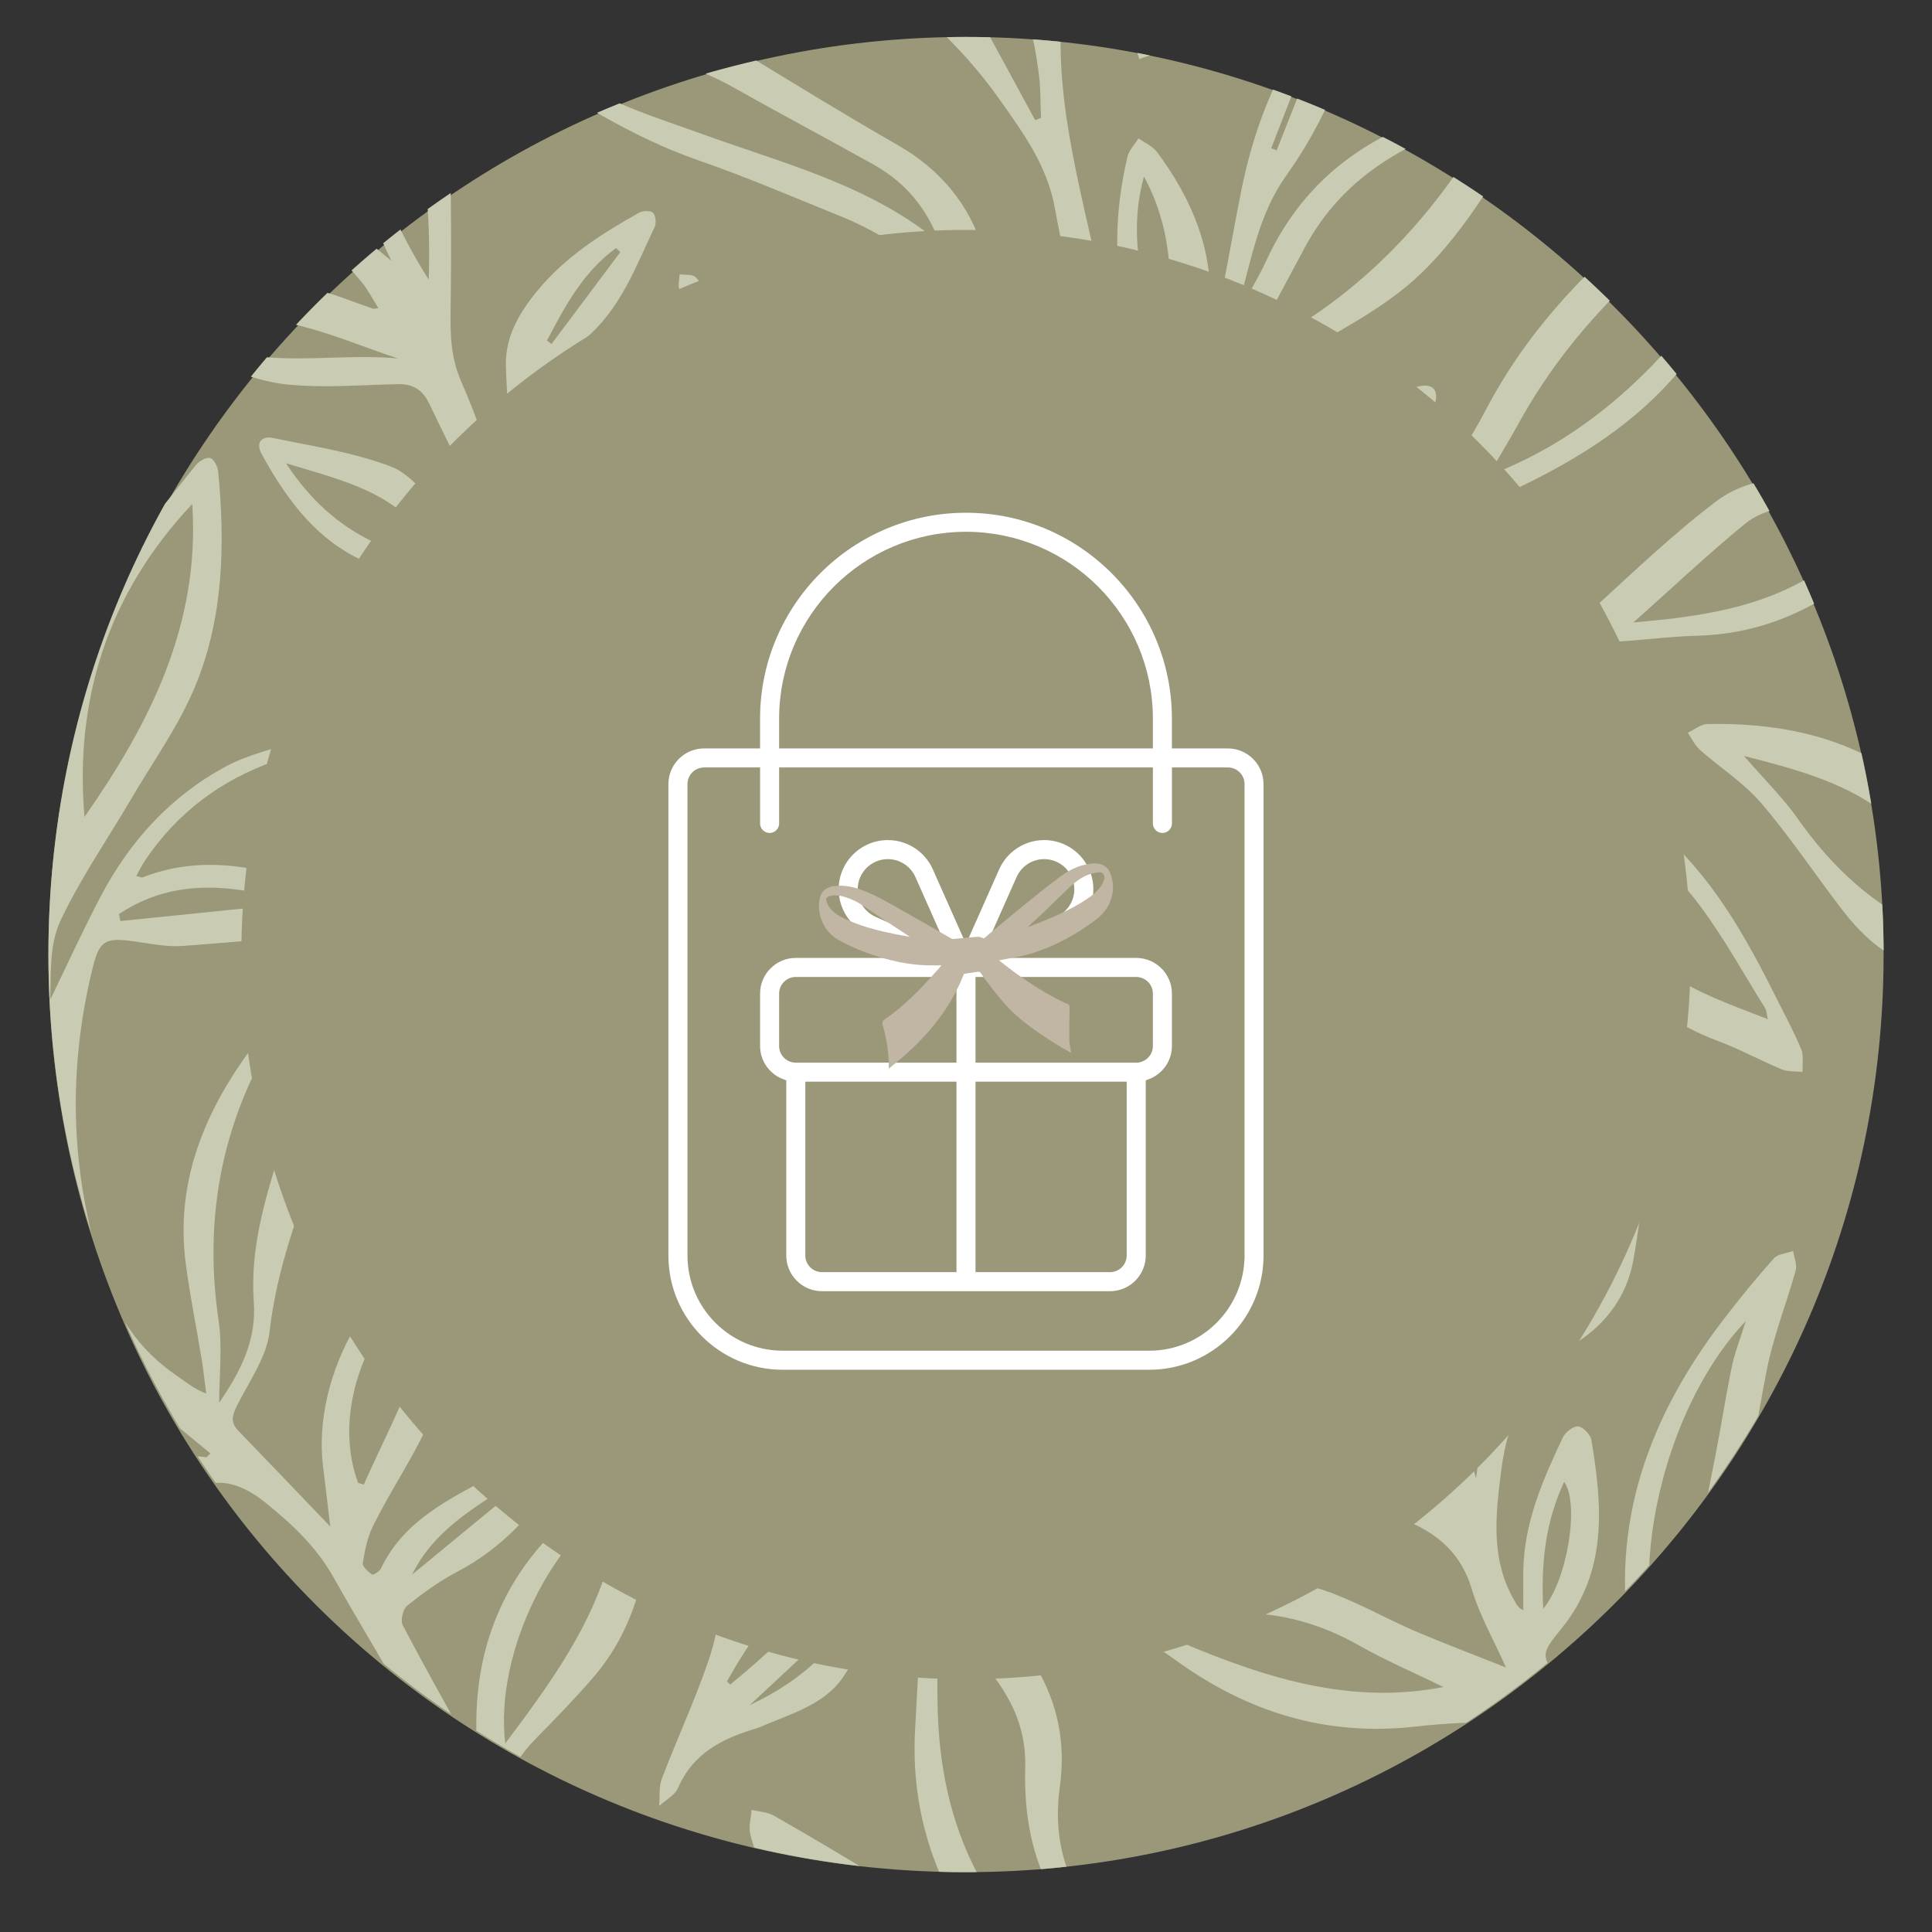
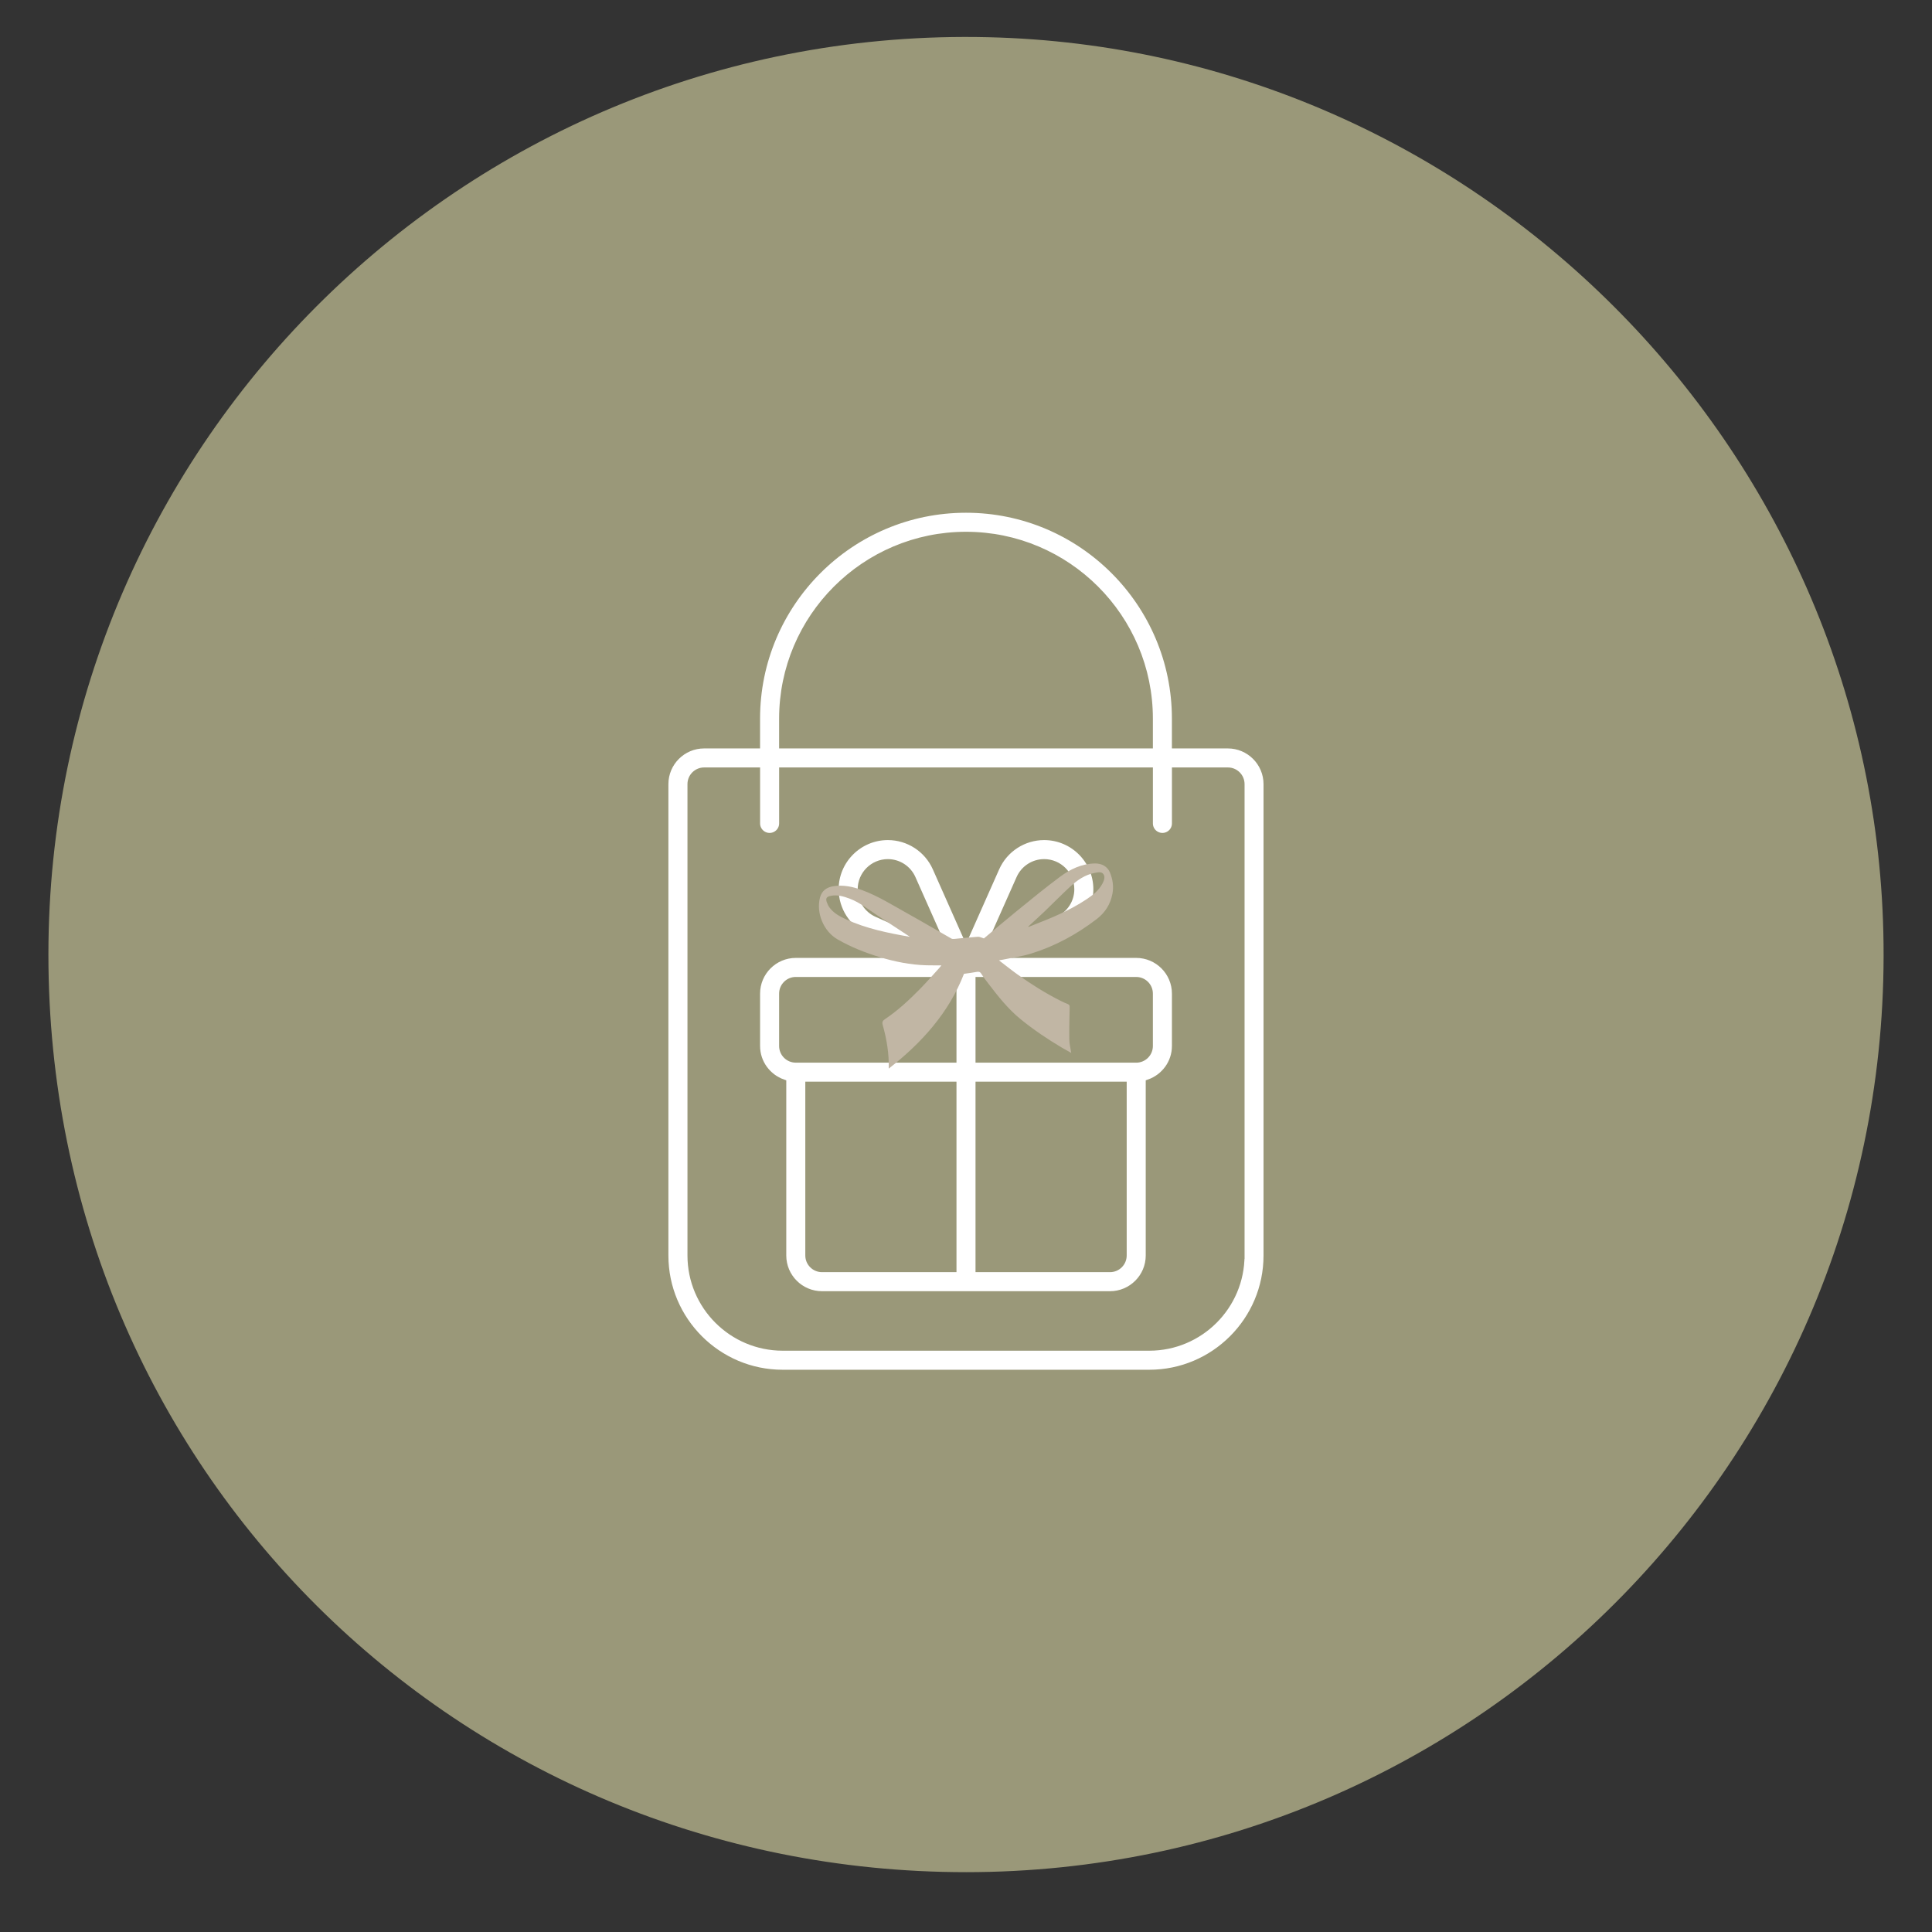
<svg xmlns="http://www.w3.org/2000/svg" id="Layer_1" data-name="Layer 1" viewBox="0 0 1080 1080">
  <rect x="0" y="0" width="1080" height="1080" fill="#333333" stroke="none" />
  <defs>
    <style>      .cls-1 {        fill: #c9cbb3;      }      .cls-2 {        fill: #9a9879;      }      .cls-3 {        fill: #c1b6a4;      }      .cls-4 {        fill: none;      }      .cls-5 {        clip-path: url(#clippath-1);      }      .cls-6 {        fill: #fff;        stroke: #9a9879;        stroke-miterlimit: 10;        stroke-width: 4px;      }      .cls-7 {        clip-path: url(#clippath);      }    </style>
    <clipPath id="clippath">
-       <path class="cls-4" d="M27.06,533.6c0,287.4,236.35,519.59,525.29,512.81,272.11-6.39,494.03-228.3,500.46-500.4,6.82-288.96-225.38-525.35-512.8-525.35S27.06,250.32,27.06,533.6" />
-     </clipPath>
+       </clipPath>
    <clipPath id="clippath-1">
      <path class="cls-4" d="M1127.06,537.12c0,287.4,236.35,519.59,525.29,512.81,272.11-6.39,494.03-228.3,500.46-500.4,6.82-288.96-225.38-525.35-512.8-525.35s-512.94,229.66-512.94,512.94" />
    </clipPath>
  </defs>
  <g>
    <g>
      <path class="cls-2" d="M540,1046.55c287.42,0,519.62-236.39,512.8-525.35-6.42-272.1-228.35-494.01-500.46-500.4C263.4,14.02,27.06,246.21,27.06,533.61s229.65,512.94,512.94,512.94" />
      <g class="cls-7">
        <path class="cls-1" d="M734.52,31.4c-1.15-.38-2.3-.75-3.44-1.13-6.83,17.53-13.65,35.06-20.48,52.6l3.06,1.17c6.95-17.55,13.9-35.1,20.85-52.64M546.05,382.62c-.83.25-1.66.5-2.49.75-1.26,19.23,6.09,40.97,17.78,52.33-5.14-17.83-10.22-35.46-15.29-53.08M419.16,953.12c29.83-13.71,52.34-35.93,57.54-54.03-8.09,7.66-17.61,16.74-27.2,25.74-9.53,8.96-19.14,17.85-30.34,28.28M829.79,352.73c-22.75,5.86-56.61,31.16-62.4,45.92,21.01-7.24,42.47-22.88,62.4-45.92M768.44,498.81c-27.48-9.51-55.36-8.25-83.35-4.27,27.13,15.32,55.29,8.74,83.35,4.27M420.02,486.67c8.2,13.76,55.89,40.72,72.52,41.7-16.92-26.06-43.05-35.68-72.52-41.7M366.34,751.54c1.08,12.48,21.39,56,35.23,75.49,3.67-32.7-9.77-64.84-35.23-75.49M494.4,818.34c12.54,6.37,83.93-1.88,101.04-11.69-24.39-7.86-87.86-.52-101.04,11.69M639.48,98.73c-9.81,35.21.41,68.07,11.96,100.78,4.32-34.57,5.55-68.77-11.96-100.78M678.25,432.87c13.06-31.24,37.75-56.94,42.65-92.17-27.5,24.17-51.36,50.12-42.65,92.17M681.41,320.34c.62.79,1.23,1.57,1.85,2.36,16.54-13.08,34.54-24.73,49.26-39.62,17.95-18.17,31.89-40.27,53.32-55.17.3-.21.13-1.09.21-2.09-46.83,18.64-74.61,57.83-104.64,94.53M277.68,502.08c29.67,47.01,50.3,99.37,86.98,141.75-3.56-12.77-9.16-24.9-11.47-37.64-4.37-24.15-14.12-45.77-27.03-66.16-11.49-18.16-26.47-32.36-48.48-37.95M470.51,733.75c2.79-17.95-5.59-32.34-14.4-46.11-9.4-14.72-14.36-30.31-13.5-47.6,1.6-31.81-17.35-55.2-32.27-82.61,0,14.77-.61,27.19.11,39.55,3.06,52.96,37.7,92.17,60.06,136.77M736.58,557.63c-15.2-7.39-44.05-6.89-60.61,3.13-29.48,17.83-58.14,37.05-87.1,55.75-.58.38-.66,1.52-1.34,3.2,15.08.25,28.52-2.76,41.71-8.49,16.23-7.06,32.59-14.07,49.42-19.44,21.98-7.02,40.86-18.46,57.93-34.15M735.09,723.15c.25-1.52.49-3.05.74-4.57-37.42-26.34-79.58-28.88-122.8-20.08-31.07,6.33-58.8,20.39-80.77,48.18,28.77-8.96,54.7-17.21,80.75-25.04,9.41-2.83,19.19-6.85,28.67-6.55,22.19.72,44.3,3.76,66.45,5.8,8.98.83,17.96,1.52,26.95,2.26M493.96,433.6c-8.28-46.09-37.69-90.69-82.49-127.83-11.56-9.58-22.94-19.8-38.62-24,6.86,16.1,13.05,32.69,23.9,45.26,31.4,36.39,64.67,71.16,97.22,106.57M579.7,304.52c-20.14-18.15-41.1-37.42-62.56-56.12-6.11-5.33-13.37-9.63-20.66-13.28-25.58-12.8-51.39-25.14-77.15-37.58-2.76-1.34-5.77-2.16-9.44-3.49.22,2.43.05,3.48.43,4.27.98,2.07,2.01,4.17,3.35,6.01,27.37,37.67,62.34,65.81,106.06,82.05,19.96,7.41,40.81,12.43,59.96,18.14M833.58,65.64c-.44-.1-1.13-.51-1.66-.35-42.77,12.14-80.22,31.79-102.39,72.84-10.96,20.29-21.73,40.67-31.7,59.33,58.77-28.3,103.04-73.99,135.75-131.82M523.72,131.67c-8.17-19.01-20.16-31.14-35.68-39.83-25.55-14.31-51.45-27.98-76.94-42.39-28.08-15.89-58.05-22.7-90.14-20.24-5.56.43-11.06,1.5-16.59,2.28,2.75,4.4,5.64,6.43,8.57,8.43,25.11,17.12,53.91,25.74,82.08,35.89,42.03,15.13,85.75,26.48,122.45,53.78.95.71,2.36.82,6.26,2.08M811.24,449.71c.64.89.9,1.62,1.41,1.9,39.98,21.75,73.62,51.82,106.85,82.29,19.49,17.88,43.47,26.01,68.73,35.81-.78-3.27-.77-4.97-1.54-6.18-11.84-18.95-22.66-38.66-35.91-56.56-34.56-46.68-81.25-65.92-139.54-57.26M598.96-26.73c-14.3,55.83-.51,109.65,11.66,163.59,7.47,33.1,15.19,66.15,22.01,99.38,2.15,10.49,1.73,21.52,2.48,32.36,5.59-11.11,11.56-22.33,7.92-36.12-4.55-17.2-8.91-34.44-13.09-51.73-7.48-31.02-7.05-62.1.3-93.05.89-3.75,4.05-6.94,6.16-10.4,3.52,2.54,7.97,4.4,10.44,7.73,19.33,26.11,31.6,54.7,29.45,88.06-.08,1.29.25,2.61.46,3.9.04.26.41.47,1.65,1.78,1.82-6.1,3.9-11.48,5.01-17.05,3.73-18.74,6.88-37.6,10.7-56.32,7.56-37,21.54-71.19,45.22-101,1.02-1.28,1.96-2.99,3.33-3.59,3.62-1.59,7.79-4.18,11.06-3.43,1.98.45,4.4,6.76,3.72,9.79-3.28,14.72-5.95,29.92-11.87,43.65-7.12,16.51-16.02,32.63-26.49,47.24-15.36,21.44-19.32,46.29-26.22,70.38.75.37,1.51.74,2.26,1.11,4.25-7.88,8.94-15.56,12.67-23.68,24.58-53.6,69.63-78.59,124.72-89.64,6.45-1.29,12.98-2.49,19.54-2.96,7.38-.52,10.23,3.69,6.37,9.73-19.83,31.03-37.07,63.92-64.07,89.88-21.7,20.87-48.92,33.21-74.04,48.88-17.81,11.12-34.92,23.59-51.11,36.97-6.12,5.05-9.55,13.99-12.83,21.74-10.65,25.15-21.22,50.41-21.45,78.45-.01,2.55.4,5.12.87,10.65,5.36-6.51,9.3-11.04,12.96-15.77,18.13-23.45,36.19-46.95,54.27-70.44,16.92-22,40.66-32.85,66.3-40.56,7.89-2.37,15.75-4.94,23.76-6.81,7.9-1.84,11.34,2.17,9.02,9.9-.47,1.57-1,3.23-1.93,4.54-24.93,35.21-48,72.36-87.38,93.86-21.07,11.51-42.91,21.67-64.73,31.76-11.53,5.33-18.4,13.07-22.7,25.34-6.52,18.59-16.2,36.07-23.12,54.55-4.44,11.84-8.06,24.5-8.97,37.02-1.47,20.3-.39,40.79-.39,61.19.89.34,1.78.67,2.66,1,2.03-2.61,3.99-5.26,6.08-7.82,13.93-17.07,28.47-33.68,41.54-51.37,5.25-7.11,8.13-16.34,10.58-25.04,2.5-8.82,3.24-18.14,4.59-27.27,3.95-26.66,15.5-49.62,34.56-68.49,12.85-12.73,26.47-24.71,40.03-36.7,2.63-2.33,6.63-3.15,9.99-4.66,1.46,3.77,4.49,7.72,4.12,11.31-2.86,27.48-8.62,53.52-29.25,74.63-15.51,15.87-28.62,34.09-42.81,51.26.94.97,1.88,1.94,2.82,2.91,4.81-3.85,9.51-7.85,14.47-11.51,12.93-9.56,26.42-18.41,38.82-28.59,9.81-8.05,18.9-17.15,27.31-26.66,22.46-25.41,50.56-40.74,83.27-48.06,3.36-.75,9.84.06,10.41,1.7,1.19,3.39.62,8.68-1.41,11.72-18.22,27.39-40.19,50.33-75.19,54.01-27.46,2.89-45.66,21.48-68.95,36.8,22.67-2.91,42.42-6.74,62.31-7.7,31.23-1.52,62.6-2.28,93.83-1.11,24.11.91,44.55,12.86,62.92,28.28,30.83,25.9,49.92,60.03,67.5,95.26,4.71,9.43,9.79,18.73,13.8,28.45,1.54,3.72.58,8.47.76,12.74-3.92-.44-8.19-.04-11.69-1.49-11.86-4.92-23.18-11.17-35.18-15.65-23.64-8.84-43.6-23.03-61.56-40.31-19.7-18.97-38.37-39.1-59.04-56.94-15.37-13.27-32.51-24.91-50.23-34.82-8.55-4.77-20.52-6.24-30.48-5.11-33.45,3.78-65.22,13.28-92.42,34.4-1.55,1.21-3.05,2.5-4.47,3.86-.39.38-.38,1.17-.98,3.28,4.63-.73,8.65-1.39,12.68-1.98,36.33-5.42,72.35-4.65,107.44,7.17,5.86,1.97,10.49,7.62,15.69,11.58-5.41,2.94-10.5,7.25-16.28,8.55-16.97,3.81-34.1,7.3-51.36,9.25-16.03,1.8-31.43-2.29-45.64-10.23-2.29-1.28-4.75-2.3-7.19-3.28-25.42-10.19-29.6-8.9-46.6,12.3-8.65,10.79-17.08,22.01-27.21,31.29-16.69,15.27-20.6,35.96-26.08,57.13,3.03-2.1,6.05-4.22,9.09-6.31,21.7-14.9,42.59-31.19,65.3-44.35,30.73-17.82,64.08-14.8,97.13-6.51,2.68.67,5.85,3.49,6.68,6.01.53,1.63-2.42,4.9-4.42,6.79-7.86,7.45-16.07,14.52-23.95,21.95-15.02,14.15-33.37,22.18-52.54,28.61-10.93,3.67-22.22,6.32-33.04,10.26-19.83,7.22-40.38,5.62-60.71,5.28-10.96-.19-16.64,3.91-20.97,13.71-10.39,23.49-21.9,46.49-32.77,69.77-2.87,6.14-5.07,12.6-6.55,16.32,14.9-10.42,30.12-23.84,47.63-32.76,38.93-19.83,80.03-18.59,121.45-7.56,21.98,5.85,42.31,14.7,59.64,29.61,2.76,2.38,6.38,6.32,6,9.07-.35,2.66-4.97,5.61-8.31,6.88-22.77,8.65-46.71,8.78-69.04,1.55-30.7-9.92-58.85-5.36-87.52,6.02-20.48,8.13-41.61,14.64-62.22,22.45-17.12,6.49-30.51,17.53-39.28,35.5,2.71.17,4.3.7,5.58.27,42.41-14.07,84.07-5.88,125.59,4.4,2.66.66,4.67,3.88,6.99,5.9-2.1,2.23-3.78,5.51-6.36,6.52-14.11,5.52-28.3,10.93-42.74,15.51-17.29,5.49-34.59,1.16-51.87-1.23-12.67-1.75-25.48-3.49-38.21-3.42-4.82.03-11.32,3.96-14.14,8.1-19.81,29.12-38.89,58.74-58.14,88.25-3.18,4.89-6,10.02-8.99,15.06.62.6,1.24,1.21,1.86,1.8,4.47-3.79,9.01-7.48,13.39-11.37,20.89-18.62,41.72-37.31,62.6-55.95,1.22-1.1,2.47-2.5,3.94-2.92,3.88-1.09,7.88-1.71,11.83-2.52.51,3.95,2.71,8.71,1.26,11.71-9.32,19.17-17.98,38.94-29.74,56.58-10.8,16.2-30.49,21.08-47.63,28.62-.6.26-1.26.4-1.89.59-18.49,5.58-34.68,13.85-42.96,33.08-1.76,4.09-6.93,6.72-10.53,10.02.43-5.07-.27-10.57,1.47-15.15,8.3-21.82,18.16-43.08,25.78-65.11,14.92-43.15,5.88-83.67-18.77-120.36-13.47-20.06-25.55-40.01-28.52-64.23-.62-5.06,1.44-10.44,2.27-15.68,4.87,1.17,10.28,1.35,14.52,3.67,23.76,12.98,42.59,31.22,48.33,58.28,3.57,16.79,2.52,34.6,3.02,51.97.42,14.72.09,29.46.09,45.15,1.59-.84,2.95-1.1,3.53-1.92,14.38-20.48,28.61-41.08,43.04-61.54,7.27-10.31,6.38-20.26,1.59-31.57-12.58-29.69-32.9-53.88-53.34-78.02-21.07-24.89-42.52-49.16-69.09-68.86-18.9-14.01-28.77-35.74-37.6-57.23-8.39-20.41-15.81-41.24-24.57-61.49-4.55-10.52-11.45-20.01-16.46-30.36-1.59-3.28-1.84-8.68-.12-11.57,1.08-1.83,7.4-2.02,10.6-.85,14.51,5.28,29.56,9.86,42.88,17.4,20.63,11.69,30.88,32.05,37.41,53.98,10.25,34.41,19.41,69.14,29.91,103.47,2.5,8.19,7.25,16.45,13.07,22.71,14.32,15.39,29.86,29.64,46.6,46-6.58-11.57-11.61-21.67-17.78-31.02-24.29-36.84-32.04-77.26-28.1-120.73,1.27-14.05-.14-28.33.37-42.47.12-3.57,2.85-7.06,4.39-10.58,2.79,2.31,6.34,4.11,8.25,7,12.87,19.53,25.44,39.25,37.99,58.97,9.23,14.51,14.67,30.49,14.63,47.61-.05,16.1,4.99,30.44,11.92,44.39,8.65,17.38,10.92,35.61,9.14,54.77-.84,8.99-.14,18.12,1.46,27.46,6.35-16.41,12.62-32.84,19.09-49.19,2.91-7.35,5.5-14.97,9.51-21.71,15.74-26.44,15.81-55.34,13.53-84.46-1.05-13.42-4.12-26.68-6.02-40.06-1.18-8.3-5.36-13.63-13.21-16.88-13.69-5.66-27.22-11.73-40.66-18-23.59-11.01-43.87-26.65-61.86-45.32-2.04-2.12-4.07-4.4-5.47-6.96-3.81-6.96-1.1-12.44,6.7-11.89,35.49,2.5,67.6,11.99,87.61,44.96,4.83,7.95,10.15,15.59,15.25,23.37.74-.32,1.49-.66,2.24-.98.29-1.8.98-3.63.81-5.38-3.59-37.08-14.89-70.74-42.88-97.13-19.15-18.07-38.11-36.35-56.95-54.76-28.6-27.97-39.14-64.99-49.95-101.71-2.61-8.88,1.73-12.79,9.78-9.27,69.16,30.26,119.89,77.15,136.63,153.87,2.44,11.18,3.8,22.94,3.31,34.33-.71,16.28,3.05,31.27,8.37,46.26,13.08,36.82,22.01,74.54,23.51,113.78.06,1.54.48,3.05,2.58,4.98,2.62-6.55,5.43-13.02,7.82-19.65,11.45-31.7,21.34-63.73,22.94-97.8.5-10.59-2.74-18.88-9.51-26.98-20.71-24.76-36.27-51.65-34.65-85.8.49-10.4-2.4-20.92-3.1-31.43-.19-2.81,1.94-5.79,3.01-8.69,2.77,1.37,6.26,2.09,8.2,4.22,19.8,21.67,34.06,45.34,27.36,76.65-2.21,10.32,2.36,19.16,8.67,29.11,1.25-3.49,2.28-5.39,2.6-7.41,3.92-24.58,11.12-48.08,22.24-70.42,16.42-33.02,5.51-49.13-27.82-63.4-21.43-9.18-45.01-13.5-66.07-23.34-50.69-23.7-92.99-57.25-117.2-109.73-3.85-8.36-8.97-16.12-12.85-24.47-1.15-2.49-.1-6.01-.06-9.04,3.04.5,7.28-.12,8.93,1.67,32.09,34.59,76.58,46.47,117.69,64.36,20.79,9.05,38.09,22.22,52.09,39.75,17.65,22.11,34.9,44.53,52.25,66.87.99,1.28,1.34,3.05,1.98,4.58,1.04-.62,2.08-1.23,3.12-1.85-.19-4.05,0-8.16-.64-12.15-4.09-25.73-13.73-49.53-26.7-71.88-11.74-20.23-22.85-41.14-37.07-59.56-21.53-27.9-48.11-50.63-81.4-64.1-26.57-10.75-52.95-22.09-80-31.45-37.86-13.11-70.78-35-104.49-55.61-8.48-5.18-7.98-10.68.71-15.24,2.03-1.06,4.19-2.03,6.42-2.55,42.63-10.05,84.15-10.25,123.15,13.51,28.4,17.31,56.73,34.77,85.6,51.27,23.83,13.62,40.16,32.95,48.21,58.93,4.99,16.1,14.68,29.13,23.75,42.92,15.52,23.61,29.32,48.35,43.83,72.62.82,1.38,1.6,2.79,4.33,3.7-1.99-8.99-3.93-17.99-5.98-26.96-8.8-38.52-18.95-76.79-25.96-115.62-4.35-24.07-17.76-42.23-30.97-60.94-22.32-31.63-51.02-56.64-83.27-77.76-1.91-1.25-3.46-3.02-5.18-4.55h17.81c6.74,4,13.47,8,20.22,12,.49-.68.98-1.35,1.47-2.03-1.96-3.32-3.91-6.65-5.87-9.97h23.74c17.01,31.32,34.02,62.62,51.04,93.94,1.08-.45,2.17-.9,3.25-1.34-.42-8.67-.17-17.44-1.43-25.98-1.36-9.3-2.48-19.23-6.62-27.4-6.94-13.7-16.2-26.21-24.48-39.23h19.78c3.32,6.26,6.63,12.53,9.95,18.8.64-.17,1.28-.33,1.92-.49v-18.31h17.8Z" />
        <path class="cls-1" d="M288.36,832.46c-.9-1.03-1.79-2.06-2.68-3.09-21.13,13.82-43.37,26.39-55.26,50.78,19.31-15.9,38.63-31.8,57.94-47.69M22.6,890.42c29.28-6.68,42.37-31.92,60.25-51.71-24.29,12.31-45.95,27.68-60.25,51.71M66.52,510.96c.25,1.3.51,2.61.76,3.91,32.55-3.31,65.09-6.63,99.06-10.08-35.18-10.26-68.48-14.65-99.82,6.17M282.43,974.57c31.84-42.19,60.63-82.93,63.86-135.25-35.39,17.74-70.07,83.12-63.86,135.25M199.25,958.17c.19-1.05.38-2.11.57-3.17-16.12-2.74-32.24-5.54-48.38-8.21-10.67-1.77-21.41-3.19-32.06-5.07-10.68-1.88-21.23-4.52-31.94-6.14-26.99-4.09-51.91,2.92-76.92,15,2,1.39,3.12,2.57,4.49,3.07,25.97,9.58,52.68,15.03,80.35,11.13,34.48-4.87,68.64-13.27,103.89-6.62M-19.1,403.13c-17.77,39.39-28.32,79.22-14.37,122.33,7.05,21.8,11.21,44.56,16.32,66.97,1.37,5.99,1.44,12.28,2.1,18.43.88-.03,1.76-.06,2.63-.1,1.01-14.67,3.3-29.39,2.77-44-1.21-33.43-3.71-66.81-5.86-100.21-.97-14.99-2.53-29.95-3.53-44.94-.4-6.13-.06-12.32-.06-18.48M200.16,828.89c1.06.33,2.13.66,3.2.99,9.96-22.46,21.63-44.34,29.48-67.51,11.67-34.43,32.47-58.97,66.42-72.2,3-1.17,5.79-2.89,11.14-5.6-71.21-3.11-133.41,80.94-110.24,144.32M367.08,418.27c-34.22-32.28-127.23-31.88-172.34.73,81.53,18.22,114.14,18.08,172.34-.73M47.22,456.69c35.86-51.32,64.8-106.98,60.25-174.93-47.52,50.38-65.76,109.62-60.25,174.93M122.54,784.07c11.64-16.9,20.93-34.59,19.35-56.26-2.1-28.78,5.68-55.88,14.28-83.09,7.3-23.09,11.76-47.09,16.98-70.8.85-3.88-.86-8.34-1.39-12.53-1.43-.4-2.87-.81-4.3-1.22-9.74,15.76-21.46,30.64-28.83,47.43-18.23,41.56-23.1,85.2-16.45,130.4,2.22,15.05.35,30.7.35,46.07M-47.83,451.93c7.78-20.26,15.2-40.67,23.59-60.68,2.02-4.81,7.25-8.29,11.01-12.37,1.94,4.92,4.73,9.66,5.68,14.77,4.6,24.58,8.09,49.39,13.14,73.88,4.97,24.09-1.33,47.21-4.14,70.65-3.23,26.79-6.92,53.53-10.21,80.31-.34,2.79-.13,6.21,1.21,8.55,13.58,23.66,27.44,47.15,42.99,70.18-1.8-5.98-4.2-11.84-5.29-17.94-3.25-18.1-6.76-36.21-8.72-54.47-2.3-21.57-3.79-43.28-4.27-64.96-.28-12.72.55-25.89,3.59-38.18,7.96-32.23,12.13-64.88,11.87-97.87-.34-42.28,12.39-79.75,37.39-113.31,12.79-17.16,26.15-33.91,39.56-50.59,1.76-2.19,5.91-4.51,7.98-3.83,2.15.71,4.17,4.9,4.44,7.74,3.9,40.76,2.93,81.53-12.82,119.7-9.19,22.28-23.71,42.37-36,63.35-13.32,22.73-28.5,44.55-39.57,68.31-6,12.9-5.15,29.01-5.5,43.62,9.3-19.15,18.14-38.55,28.02-57.39,16.28-31.07,39.23-56.33,70.24-73,12.24-6.58,26.37-9.61,39.62-14.3,16.1-5.7,32.64-10.44,48.18-17.4,28.4-12.72,56.71-23.47,88.66-15.51,26.11,6.51,50.98,15.78,73.39,30.98,3.82,2.59,7.85,4.9,11.42,7.8,1.57,1.26,3.3,3.93,2.94,5.51-.37,1.66-3.21,4.02-4.86,3.94-29.77-1.49-56.3,13.03-84.98,16.93-24.19,3.29-47.13-1.88-70.17-7.96-19.74-5.2-39.57-10.15-59.55-14.37-5.46-1.15-11.96-.45-17.29,1.41-30.13,10.52-54.56,28.82-72.52,55.39-1.78,2.64-3.16,5.56-5.02,8.86,1.85.42,2.87,1.02,3.57.76,27.2-10.59,54.42-8.03,81.45.36,16.36,5.07,32.54,10.75,48.6,16.72,3.06,1.13,5.15,4.86,7.69,7.39-3.01,1.54-5.92,4.15-9.05,4.45-35.41,3.42-70.82,6.83-106.3,9.42-9.04.66-18.35-1.31-27.46-2.59-15.89-2.22-19.18-.42-22.98,15.23-13.69,56.3-12.51,111.67,4.86,167.64,7.94,25.6,20.35,44.93,41.77,59.61,5.04,3.45,9.66,7.53,16.95,10.36-.82-6.27-1.47-12.57-2.48-18.82-2.98-18.19-6.71-36.27-9.04-54.54-5.38-42.24,8.7-79.44,32.25-113.33,13.14-18.89,28.21-36.48,42.89-54.25,2.5-3.02,7.48-4,11.32-5.92,1.34,4.32,3.73,8.62,3.8,12.97.19,12.77.87,25.79-1.23,38.29-3.47,20.66-6.96,41.7-14.04,61.28-11.79,32.57-24.08,64.49-28.02,99.51-1.63,14.58-11.72,28.31-18.53,42.15-2.49,5.07-3.28,8.99.93,13.33,16.91,17.5,33.71,35.11,51.49,53.65-1.4-11.7-2.66-22.54-4.01-33.37-6.39-51.16,27.61-113.86,80.83-131.7,24.71-8.28,49.05-15.31,75.26-12.8,3.88.37,7.57,2.69,11.35,4.11-2.48,3.48-4.22,8.35-7.6,10.18-12.14,6.56-24.47,13.08-37.39,17.81-29.06,10.65-47.84,30.64-54.2,60.5-6.79,31.93-26.65,57.07-40.5,85.32-3.06,6.24-4.45,13.45-5.56,20.39-.3,1.9,2.95,4.77,5.17,6.39.58.43,4.21-1.72,4.99-3.37,12.86-27.08,38.45-38.9,62.71-52.05,10.39-5.63,21.67-9.64,32.69-14.04,2.47-.98,5.52-.49,8.3-.67-.31,3.01.35,6.62-1.08,8.95-15.21,24.79-33.89,46.03-60.27,59.8-9.82,5.12-18.96,11.8-27.65,18.74-2.37,1.9-3.91,8.29-2.55,10.89,12.31,23.52,25.36,46.66,38.19,69.91,1.02-.22,2.04-.43,3.06-.65,0-7.04-.24-14.1.04-21.14,1.88-47.36,22.34-85.43,58.95-114.75,7.22-5.79,16.7-9.09,25.57-12.37,8.34-3.08,12.91.28,12.76,9.3-.61,36.38-7.72,70.87-32.38,99.36-10.13,11.68-20.94,22.79-31.78,33.83-19.78,20.16-21.59,39.31-9.82,64.59,7.66,16.45,11.18,34.82,16.56,52.33h-11.87c-2.55-6.05-5.33-12.01-7.64-18.15-6.71-17.88-12.46-36.18-20.05-53.68-8.35-19.24-22.39-32.31-43.77-37.74-35.54-9.02-71.2-7.89-107.03-3.93-43.13,4.77-84.02-2.63-122.77-21.9-2.33-1.16-5.2-4.05-5.25-6.19-.04-2.17,2.66-5.15,4.92-6.49,5.66-3.34,12.01-5.51,17.62-8.92,36.43-22.11,73.41-21.61,111.5-4.29,8.77,3.98,18.86,6,28.53,6.87,24.58,2.19,48.39,6,69.08,20.91,3.46,2.5,7.87,3.67,11.85,5.46-14.07-27.42-30.2-52.61-44.73-78.7-9.61-17.25-23.4-30.13-38.23-42.09-21.39-17.24-39.64-14.29-55.23,7.82-.57.81-1.08,1.67-1.69,2.44-17.91,22.43-40.07,38.99-67.54,47.76-3.79,1.21-8.5-.47-12.79-.82.51-4.37-.28-9.54,1.79-12.97,5.59-9.24,11.84-18.23,18.87-26.42,11.69-13.63,26.7-22.75,43.83-28.71-27.73,4.92-55.1,10.34-82.21,16.92-14.01,3.4-27.51,8.86-41.25,13.38v-29.67c28.09-2.45,56.55-2.86,84.15-7.94,26.3-4.84,52.09-10.52,78.98-7.2.38.04.89-.8,2.27-2.12-12.97-10.67-25.64-21.44-38.8-31.58-2.45-1.88-6.96-1.92-10.39-1.55-8.15.87-16.39,1.84-24.29,3.94-30.34,8.04-60.97,9.15-91.92,4.91v-9.89c26.87-.71,54.12,2.81,80.23-7.28-26.7-3.35-53.37-5.74-80.23-2.61v-11.87c35.87-2.34,71.71-4.14,107.57,7.57-11.35-16.62-22.06-30.77-31.08-45.93-10.26-17.22-18.86-35.43-28.45-53.05q-15.93-29.27-48.05-23.3v-55.38c7.61,4.86,15.24,9.71,24.91,15.89-8.73-29.15-16.82-56.14-24.91-83.14v-67.25Z" />
        <path class="cls-1" d="M782.61,833.95c.69-1.2,1.38-2.4,2.07-3.6-17.34-10.58-34.68-21.17-52.02-31.75-.54.89-1.09,1.79-1.63,2.68,12.26,18.8,31.84,25.86,51.58,32.67M862.68,899.3c13.55-16.2,20.4-58.89,11.7-70.96-10.53,22.47-13.03,45.71-11.7,70.96M871.41,737.09c.87.41,1.73.82,2.6,1.23,23.3-19.03,32.52-44.68,34.09-73.93-.92-.43-1.84-.85-2.76-1.28-11.31,24.66-22.62,49.32-33.93,73.99M807.94,719.71c8.64-22.19,10.1-45.13,7.19-68.1-1.93-15.26-6.71-30.15-9.74-45.31-2.59-12.98-4.5-26.1-6.71-39.16-15.01,51.95-5.77,102.42,9.26,152.57M806.93,943.06c-15.7-7.65-31.99-14.65-47.35-23.32-20.89-11.79-43.2-18.3-66.83-17.99-14.34.19-28.62,4.24-42.93,6.56-.05,1.75-.1,3.51-.14,5.26,50.07,21.62,100.73,40.43,157.25,29.48M931.32,935.5c2.22-5.01,4.81-8.88,5.68-13.11,7.41-35.71,14.59-71.47,21.63-107.24,3.36-17.09,5.99-34.33,9.52-51.37,1.61-7.74,4.6-15.19,7.74-25.29-46.55,48.9-68.14,145.53-44.57,197.01M646.43,1088.83c9.58-33.59,28.01-57.8,65.35-62.55,24.71-3.14,48.13-10.34,70.46-21.76,31.25-15.98,64.27-14.75,97.56-7.7,3.16.66,6.37,1.09,9.84,1.68-6.71-19.49-27.61-35.56-48.38-35.82-16.75-.2-33.62.64-50.26,2.51-49.71,5.58-93.75-8.11-133.77-37.13-10.09-7.32-20.89-13.66-31.06-20.86-2.68-1.9-5.92-5.38-5.85-8.06.06-2.34,4.07-5.99,6.9-6.65,39.07-9.13,78.4-16.69,117.68-1.81,15.65,5.93,30.35,14.33,45.77,20.95,16.56,7.11,33.47,13.45,51.23,20.53-6.73-15.06-14.67-28.82-19.08-43.63-5.85-19.65-18.51-30.93-36.5-38.37-9.42-3.9-18.17-9.4-27.53-13.45-18.98-8.19-32.69-21.9-42.63-39.62-1.75-3.12-1.82-7.17-2.66-10.8,3.9-.84,8.39-3.39,11.63-2.28,28.14,9.61,56.05,19.92,75.52,44.36,1.02,1.27,1.36,3.08,2.01,4.64.87-.65,1.74-1.3,2.61-1.94-.42-2.47-.97-4.92-1.23-7.4-2.48-23.85-4.6-47.74-7.53-71.54-1.07-8.64-2.84-17.56-6.34-25.46-22.32-50.43-27.33-101.34-6.08-153.39,1.24-3.04,2.26-6.56,4.47-8.73,4.67-4.58,10.06-8.4,15.16-12.54,3.59,5.46,8.38,10.49,10.53,16.47,4.32,12.06,6.18,25.04,10.91,36.9,8.34,20.87,12.2,42.07,11.83,64.59-.32,18.89-4.81,36.46-11.4,53.8-.58,1.54-1.28,3.03-1.96,4.53-9.43,20.84-15.26,41.87-7.29,64.91,3.7,10.68,5.29,22.1,8.8,33.15,3.5-31.4,16.51-58.89,30.82-86.22,11.58-22.12,20.26-45.75,31.72-67.94,6.6-12.77,16.07-24.07,24.48-35.87,1.54-2.17,4.16-3.57,7.13-6,1.22,3.15,2.61,4.94,2.43,6.55-2.72,22.86-4.63,45.9-8.87,68.49-3.52,18.78-14.65,34.13-30.67,44.56-26.25,17.1-39.06,41.09-42.95,71.75-3.29,25.87-6.25,51.08,8.29,74.7.81,1.31,1.55,2.65,4.01,3.7,0-7.38-.1-14.77.01-22.16.43-26.78,10.89-50.67,22.03-74.26,1.41-2.98,5.87-6.53,8.62-6.3,2.75.23,6.89,4.58,7.41,7.64,6.19,36.99,9.14,73.52-16.85,105.55-11.16,13.74-11.68,14.7-1.32,28.78,12.85,17.46,27.3,33.74,41.24,50.38,1.96,2.35,4.92,3.85,9.54,7.38,0-9.46.97-16.58-.19-23.33-3.07-17.84-7.56-35.44-10.57-53.3-11.72-69.42,10.73-129.26,52.46-183.44,8.83-11.48,17.99-22.75,27.65-33.54,2.29-2.57,7.16-2.83,10.84-4.15.53,3.64,2.3,7.64,1.4,10.88-5.1,18.39-12.31,36.3-16.02,54.94-6.62,33.24-11.32,66.87-16.67,100.36-2.87,17.93-10.18,33.84-19.93,49.06-4.65,7.27-7.18,15.97-10.2,24.19-1.81,4.92-1.85,10.62-4.16,15.21-9.25,18.34-3.42,36.32,1.33,53.96,2.89,10.72,13.05,15.5,23.36,21.63.69-4.49,1.28-7.27,1.52-10.08,4.82-56.14,29.2-103.47,66.47-144.53,11.62-12.8,25.45-23.62,38.27-35.35v21.76c-14.79,15.85-30.47,30.97-44.15,47.72-19.35,23.69-31.5,51.55-41.58,80.24-1.78,5.09-2,10.73-2.94,16.12,25.19-19.67,45.84-41.07,59.64-69,7.12-14.42,19.19-26.39,29.03-39.47v33.63c-3.1,5-6.56,9.82-9.21,15.05-9.85,19.46-21.56,37.35-37.29,52.85-12.31,12.13-22.75,26.18-34.09,39.3-5.67,6.55-4.55,11.19,1.88,17.29,11.12,10.5,20.9,22.42,31.24,33.76h-25.71c-.79-1.05-1.43-2.28-2.4-3.12-27.97-24.42-55.91-48.87-84.07-73.06-2.26-1.94-5.97-2.73-9.11-3.02-29.22-2.77-56.24,5.2-78.6,22.97-22.77,18.09-48.36,28.73-75.02,38.41-14.15,5.13-27.73,11.84-41.56,17.83h-21.76c2.71-2.76,4.94-6.45,8.2-8.1,16.1-8.17,32.34-16.08,48.78-23.54,23.02-10.46,46.28-20.4,69.4-30.62,14.41-6.37,28.75-12.85,43.15-19.26,2.49-1.11,5.06-2.05,7.59-3.07-25.23-.56-50.68-2.94-73.53,9.54-22.79,12.45-46.67,21.61-72.14,26.02-17.8,3.09-29.43,13.91-39.16,27.56-4.73,6.65-8.08,14.29-12.07,21.48h-15.82Z" />
        <path class="cls-1" d="M346.78,140.91c-.81-.74-1.62-1.49-2.43-2.23-18.27,13.28-28.52,32.43-38.59,51.72.84.64,1.69,1.26,2.54,1.89,12.83-17.13,25.65-34.25,38.48-51.38M-39.73,193.97c35.28-8.97,67.93-22.5,93.06-49.84-30.89,16.95-65.73,26.5-93.06,49.84M222.44,200.39c-38.82-12.9-76.68-32.85-121.04-15.86,38.66,24.8,80.99,11.97,121.04,15.86M271.74,314.54c-2.53-.92-5.41-1.57-7.9-2.92-10.6-5.76-23.27-9.66-31.2-18.02-19.67-20.74-45.45-26.21-72.79-34.66,27.28,41.63,65.38,56.95,111.9,55.6M203.63-16.46c-12.1,62.08,2.1,119.42,36.01,172.75,2.16-60.65-9.29-118.55-36.01-172.75M225.13-26.73c6.91,19.53,13.99,39,20.63,58.63,2.41,7.13,5.15,14.6,5.3,21.97.82,39.11,1.49,78.25.84,117.35-.25,14.69-.16,28.36,6.02,42.29,8.66,19.54,15.14,40.04,22.55,60.13,1.32,3.58,2.63,7.17,5.28,10.41,0-9.42.34-18.85-.08-28.25-.76-17.1-2.4-34.17-2.87-51.27-.44-16.4,7.59-29.85,17.57-41.98,15.55-18.9,35.85-31.89,56.92-43.67,2.08-1.16,6.49-1.25,7.79.11,1.51,1.57,1.88,5.82.84,8-10.6,22.21-18.97,45.72-38.83,62.37-6.96,5.85-12.49,13.48-18.3,20.6-9.11,11.16-10.56,24-9.68,38.15.99,16.01.54,32.27-1.13,48.23-1.09,10.37.56,18.71,7.25,26.48,4.51,5.23,9.57,10.41,12.36,16.53,1.57,3.42-1,8.73-1.7,13.19-3.46-1.04-8.76-1.01-10.1-3.29-11.95-20.45-32.49-22.69-52.65-25.82-13.3-2.06-27.21-2.01-39.86-6.01-32.28-10.21-51.54-35.29-67.04-63.67-3.5-6.4.11-10.23,6.4-8.92,22.19,4.64,45.01,8,66,16.02,11.67,4.45,19.98,17.4,30.2,26.06,8.87,7.51,18.29,14.38,27.47,21.53.78-.73,1.56-1.47,2.35-2.19-.56-1.98-.81-4.1-1.71-5.91-12.28-24.78-24.94-49.38-36.82-74.35-3.82-8.03-9.06-11.4-17.64-11.24-20.73.4-41.64,2.27-62.12.16-15.68-1.62-30.92-8.11-46.18-13.01-9.38-3.02-18.56-6.81-27.56-10.88-3.62-1.64-6.5-4.94-9.71-7.49,3.02-3.12,5.49-7.22,9.12-9.19,34.79-18.88,70.82-20.94,107.82-7.02,4.92,1.85,9.91,3.55,14.88,5.3.27.09.64-.09,2.78-.42-3.35-5.26-5.9-10.36-9.46-14.63-7.17-8.59-15.07-16.57-22.34-25.07-17.09-19.99-59.5-26.87-83.45-5.42-16.19,14.5-33.09,28.18-49.72,42.19-27.27,22.96-58.99,34.1-94.39,35.41v-27.69c16.21-9.87,31.63-21.54,48.85-29.06,16.35-7.15,34.98-8.86,51.86-15.01,15.28-5.56,29.55-13.9,44.26-21.01-.48-1.08-.95-2.17-1.42-3.25-18.5,4.35-36.85,9.54-55.54,12.83-17.66,3.1-35.67,5.63-53.53,5.68-11.48.04-22.99-4.85-34.49-7.53v-11.87c4.92.27,9.93,0,14.73.89,31.5,5.8,60.81-6.99,91.47-10.17-2.09-2.09-4.19-3.7-6.5-4.11-16.14-2.86-32.23-6.78-48.49-7.78-16.98-1.05-34.12.8-51.2,1.39v-19.78c41.96-6.69,81.71-2.43,118.78,20.72,18.01,11.24,39.1,13.09,60.16,12.34,1.07-.04,2.1-.93,4.16-1.91-3.27-2.74-5.71-4.84-8.2-6.87C91.64,63.66,55.65,35.48,21.13,5.6,11.7-2.56,6.68-15.81-.35-26.73h15.82C21.62-11.06,29.83,2.82,48.41,10.9c-4.87-13.92-9.01-25.78-13.16-37.63h13.84c1.85,6.41,3.71,12.82,5.56,19.23.89-.09,1.77-.19,2.66-.27.56-6.32,1.11-12.64,1.67-18.95h11.87c-2.17,13.27-4.09,26.59-6.58,39.8-1.36,7.17.07,12.78,5.74,17.62,8.5,7.26,16.28,15.44,25.1,22.26,13.27,10.27,27.19,19.7,40.84,29.49.83-.77,1.65-1.52,2.48-2.29-26.58-31.25-51.06-63.48-51.76-106.88h7.91c-.31,27.28,10.87,49.57,29.71,68.78-3.54-24.09,4.31-46.27,9.84-68.78h9.9c-1.26,19.67-3.72,39.37-3.49,59.03.3,23.79,5.8,47.66,21.96,65.22,16.64,18.06,37.37,32.35,56.32,48.28-27.38-55.07-29.24-113.19-21.39-172.53h27.69Z" />
        <path class="cls-1" d="M1049.92,76.48v-1.86c-19.31,7.06-40.37,11.25-57.62,21.71-58.31,35.34-109.36,78.89-143.08,139.8-5.1,9.22-10.55,18.25-17.16,29.61,4.62-1.8,6.43-2.47,8.21-3.22,39.72-16.77,71.93-43.41,99.43-76.09,18.23-21.65,34.79-44.9,54.61-64.96,16.66-16.86,36.94-30.14,55.61-45M1067.74,84.03c-37.76,15.25-64.54,43.37-88.79,74.79-13.46,17.45-27.82,34.24-42.26,50.9-27.17,31.35-62.21,51.41-99.41,68.27-8.99,4.08-17.6,9.1-26.78,12.67-3.7,1.44-8.45.12-12.73.06.93-3.81,1.04-8.1,2.93-11.36,9.72-16.78,20.79-32.84,29.76-50,26.29-50.32,65.66-88.61,110.5-121.92,15.28-11.35,30.75-22.9,47.53-31.69,24.52-12.84,51.45-17.94,79.25-17.44v25.72Z" />
-         <path class="cls-1" d="M974.7-11.7c-.07-1.13-.15-2.27-.23-3.4-49.51,2.08-99.02,4.16-149.72,6.29,51.05,17.44,100.62,14.58,149.96-2.89M1067.74,50.41c-17.28-7.53-26.44-23.49-37.31-37.27-7.48-9.47-15.92-13.66-27.2-11.72-17.48,3.02-35.03,5.99-52.19,10.39-34.16,8.75-68.15,7.18-101.53-2.09-21.46-5.96-42.04-15.15-62.94-23.09-6.21-2.35-10.66-6-5.63-13.36h243.29c14.51,17.8,29.01,35.6,43.51,53.4v23.74Z" />
        <path class="cls-1" d="M549.51,1088.83c-26.99-36.12-40.45-76.47-37.98-121.77,1.39-25.6,2.71-51.21,4.42-76.8.74-10.99,8.03-14.84,16.96-7.74,37.43,29.76,66.83,64.08,59.51,116.76-2.17,15.64-1.07,30.8,4.23,45.71,5.1,14.35,5.05,29.05,2.31,43.85h-15.82c.32-6.24.98-12.48.87-18.7-.15-8.16,1.06-17.08-1.79-24.29-7.46-18.88-9.66-38.14-9.12-58.11,1-37.2-24.6-59.51-47.35-83.91-1.6,18.39-2.13,36.4-1.49,54.36,1.2,33.67,8.46,65.78,25.52,95.36,6.55,11.35,11.72,23.49,17.52,35.28h-17.8Z" />
        <path class="cls-1" d="M1067.74,303.58c-11.71,7.28-23.92,13.89-35.02,22-25.2,18.4-52.73,29.04-84.19,29.81-16.4.4-32.74,2.87-49.14,3.53-4.71.19-9.53-2.64-14.3-4.09,1.82-4.97,2.22-11.48,5.68-14.66,22.29-20.43,44.26-41.43,68.28-59.69,21.18-16.11,47.18-14.01,72.35-11.66,12.1,1.13,24.23,2.08,36.34,3.11v9.89c-16.42.12-32.85.03-49.27.4-15.24.35-31.16.82-43.36,10.86-20.97,17.26-40.77,35.94-61.98,54.84,41.5-3.46,80.8-9.42,114.32-36.3,11.74-9.41,26.77-14.72,40.29-21.89v13.84Z" />
        <path class="cls-1" d="M1067.74,538.96c-16.45-5.99-28.31-17.76-38.61-31.24-14.98-19.6-28.71-40.23-44.73-58.91-9.71-11.32-22.87-19.64-34.18-29.65-2.84-2.51-4.52-6.34-6.73-9.56,3.64-1.69,7.25-4.78,10.93-4.85,36.93-.76,72.16,5.63,103.76,26.21,3.02,1.97,6.37,3.44,9.56,5.14v27.69c-5.46-3.6-11.06-6.99-16.33-10.84-22.27-16.2-48.07-23.1-76.51-30.36,11.3,13.05,21.88,23.39,30.25,35.29,16.74,23.82,36.89,43.51,62.6,57.33v23.74Z" />
        <path class="cls-1" d="M-47.83,279.85c30.28-21.27,62.42-38.92,97.9-50.02,1.57-.49,3.23-1.7,4.65-1.45,4.8.82,9.51,2.15,14.25,3.28-2.09,3.94-3.16,9.46-6.43,11.59-41.04,26.7-69.78,64.3-95.08,105.16-4.46,7.21-10.16,13.65-15.29,20.44v-31.64c18.3-23.69,36.6-47.38,55.09-71.31-2.08,1.07-4.19,1.91-6.04,3.13-16.38,10.82-32.7,21.71-49.05,32.58v-21.76Z" />
        <path class="cls-1" d="M88.65,1088.83c-2.01-28.57,13.29-48.13,34.39-64.02,25.92-19.53,56.56-23.92,87.87-25.04,2.82-.1,7.72,1.85,8.13,3.65.66,2.91-.64,7.49-2.82,9.58-7.34,7.03-15.32,13.42-23.28,19.78-11.3,9.04-23.07,17.49-34.1,26.83-8.83,7.49-13.95,17.4-14.81,29.21h-9.9c-1.41-14.83,1.67-29.05,12.56-39.05,12.67-11.62,27.26-21.15,41.17-31.38,4.17-3.07,8.83-5.49,13.27-8.2-2.55-1.41-4.14-1.21-5.72-.94-28.02,4.76-50.85,20.52-74.47,34.8-17.13,10.36-24.39,25.83-26.36,44.76h-5.93Z" />
        <path class="cls-1" d="M466.44,1088.83c-23.34-15.47-40.14-35.9-47.02-63.44-1.06-4.23.41-9.1.71-13.68,4.21,1.05,8.92,1.22,12.54,3.29,19.95,11.46,39.85,23.04,59.33,35.26,14.97,9.38,27.62,21.24,33.78,38.56h-23.74c-18.2-22.46-43.15-36.34-66.56-52.75.06,4.06.48,7.9,2.53,10.4,7.62,9.3,15.32,18.62,23.9,27.01,6.03,5.9,13.52,10.28,20.35,15.34h-15.82Z" />
        <path class="cls-1" d="M33.27,1088.83c-9.24-24.32-10.1-48.61.53-72.74,1.22-2.76,3.37-6.43,5.72-6.99,2.27-.53,6.83,1.71,7.89,3.93,11.52,24.08,26.78,47.11,23.43,75.8h-13.84c-2.08-17.45-7.17-33.98-13.62-50.1-1.23.26-2.46.52-3.69.78,2.48,16.44,4.94,32.87,7.41,49.32h-13.84Z" />
-         <path class="cls-1" d="M-47.83,997.85c8.62,8.29,18.93,15.42,25.52,25.1,12.49,18.32,22.93,38.06,33.97,57.35,1.38,2.4,1.26,5.67,1.83,8.54H-2.34c-1.97-3.39-3.65-6.99-5.96-10.13-13.09-17.78-26.34-35.45-39.53-53.16v-27.69Z" />
        <path class="cls-1" d="M697.86-26.73c-16.7,18.34-33.25,36.81-50.25,54.86-2.5,2.66-7.1,3.33-10.73,4.92-.9-3.58-3.08-7.39-2.48-10.7,2.94-16.43,6.63-32.73,10.05-49.08h15.82c-2.02,8.39-4.04,16.77-6.41,26.58,8.78-9.64,16.5-18.11,24.21-26.58h19.78Z" />
        <path class="cls-1" d="M197.44,1088.83c-.29-8.16-1-16.35-.66-24.48.13-3.11,1.95-7.75,4.25-8.71,2.27-.95,7.84.98,8.96,3.18,4.97,9.7,8.87,19.96,13.16,30.01h-25.72Z" />
      </g>
    </g>
    <circle class="cls-2" cx="540" cy="533.61" r="405.09" />
  </g>
  <g class="cls-5">
    <path class="cls-1" d="M1388.36,835.97c-.9-1.03-1.79-2.06-2.68-3.09-21.13,13.82-43.37,26.39-55.26,50.78,19.31-15.9,38.63-31.8,57.94-47.69M1122.6,893.93c29.28-6.68,42.37-31.92,60.25-51.71-24.29,12.31-45.95,27.68-60.25,51.71M1166.52,514.48c.25,1.3.51,2.61.76,3.91,32.55-3.31,65.09-6.63,99.06-10.08-35.18-10.26-68.48-14.65-99.82,6.17M1382.43,978.08c31.84-42.19,60.63-82.93,63.86-135.25-35.39,17.74-70.07,83.12-63.86,135.25M1299.25,961.68c.19-1.05.38-2.11.57-3.17-16.12-2.74-32.24-5.54-48.38-8.21-10.67-1.77-21.41-3.19-32.06-5.07-10.68-1.88-21.23-4.52-31.94-6.14-26.99-4.09-51.91,2.92-76.92,15,2,1.39,3.12,2.57,4.49,3.07,25.97,9.58,52.68,15.03,80.35,11.13,34.48-4.87,68.64-13.27,103.89-6.62M1080.9,406.65c-17.77,39.39-28.32,79.22-14.37,122.33,7.05,21.8,11.21,44.56,16.32,66.97,1.37,5.99,1.44,12.28,2.1,18.43.88-.03,1.76-.06,2.63-.1,1.01-14.67,3.3-29.39,2.77-44-1.21-33.43-3.71-66.81-5.86-100.21-.97-14.99-2.53-29.95-3.53-44.94-.4-6.13-.06-12.32-.06-18.48M1300.16,832.4c1.06.33,2.13.66,3.2.99,9.96-22.46,21.63-44.34,29.48-67.51,11.67-34.43,32.47-58.97,66.42-72.2,3-1.17,5.79-2.89,11.14-5.6-71.21-3.11-133.41,80.94-110.24,144.32M1467.08,421.78c-34.22-32.28-127.23-31.88-172.34.73,81.53,18.22,114.14,18.08,172.34-.73M1147.22,460.21c35.86-51.32,64.8-106.98,60.25-174.93-47.52,50.38-65.76,109.62-60.25,174.93M1222.54,787.59c11.64-16.9,20.93-34.59,19.35-56.26-2.1-28.78,5.68-55.88,14.28-83.09,7.3-23.09,11.76-47.09,16.98-70.8.85-3.88-.86-8.34-1.39-12.53-1.43-.4-2.87-.81-4.3-1.22-9.74,15.76-21.46,30.64-28.83,47.43-18.23,41.56-23.1,85.2-16.45,130.4,2.22,15.05.35,30.7.35,46.07M1052.17,455.44c7.78-20.26,15.2-40.67,23.59-60.68,2.02-4.81,7.25-8.29,11.01-12.37,1.94,4.92,4.73,9.66,5.68,14.77,4.6,24.58,8.09,49.39,13.14,73.88,4.97,24.09-1.33,47.21-4.14,70.65-3.23,26.79-6.92,53.53-10.21,80.31-.34,2.79-.13,6.21,1.21,8.55,13.58,23.66,27.44,47.15,42.99,70.18-1.8-5.98-4.2-11.84-5.29-17.94-3.25-18.1-6.76-36.21-8.72-54.47-2.3-21.57-3.79-43.28-4.27-64.96-.28-12.72.55-25.89,3.59-38.18,7.96-32.23,12.13-64.88,11.87-97.87-.34-42.28,12.39-79.75,37.39-113.31,12.79-17.16,26.15-33.91,39.56-50.59,1.76-2.19,5.91-4.51,7.98-3.83,2.15.71,4.17,4.9,4.44,7.74,3.9,40.76,2.93,81.53-12.82,119.7-9.19,22.28-23.71,42.37-36,63.35-13.32,22.73-28.5,44.55-39.57,68.31-6,12.9-5.15,29.01-5.5,43.62,9.3-19.15,18.14-38.55,28.02-57.39,16.28-31.07,39.23-56.33,70.24-73,12.24-6.58,26.37-9.61,39.62-14.3,16.1-5.7,32.64-10.44,48.18-17.4,28.4-12.72,56.71-23.47,88.66-15.51,26.11,6.51,50.98,15.78,73.39,30.98,3.82,2.59,7.85,4.9,11.42,7.8,1.57,1.26,3.3,3.93,2.94,5.51-.37,1.66-3.21,4.02-4.86,3.94-29.77-1.49-56.3,13.03-84.98,16.93-24.19,3.29-47.13-1.88-70.17-7.96-19.74-5.2-39.57-10.15-59.55-14.37-5.46-1.15-11.96-.45-17.29,1.41-30.13,10.52-54.56,28.82-72.52,55.39-1.78,2.64-3.16,5.56-5.02,8.86,1.85.42,2.87,1.02,3.57.76,27.2-10.59,54.42-8.03,81.45.36,16.36,5.07,32.54,10.75,48.6,16.72,3.06,1.13,5.15,4.86,7.69,7.39-3.01,1.54-5.92,4.15-9.05,4.45-35.41,3.42-70.82,6.83-106.3,9.42-9.04.66-18.35-1.31-27.46-2.59-15.89-2.22-19.18-.42-22.98,15.23-13.69,56.3-12.51,111.67,4.86,167.64,7.94,25.6,20.35,44.93,41.77,59.61,5.04,3.45,9.66,7.53,16.95,10.36-.82-6.27-1.47-12.57-2.48-18.82-2.98-18.19-6.71-36.27-9.04-54.54-5.38-42.24,8.7-79.44,32.25-113.33,13.14-18.89,28.21-36.48,42.89-54.25,2.5-3.02,7.48-4,11.32-5.92,1.34,4.32,3.73,8.62,3.8,12.97.19,12.77.87,25.79-1.23,38.29-3.47,20.66-6.96,41.7-14.04,61.28-11.79,32.57-24.08,64.49-28.02,99.51-1.63,14.58-11.72,28.31-18.53,42.15-2.49,5.07-3.28,8.99.93,13.33,16.91,17.5,33.71,35.11,51.49,53.65-1.4-11.7-2.66-22.54-4.01-33.37-6.39-51.16,27.61-113.86,80.83-131.7,24.71-8.28,49.05-15.31,75.26-12.8,3.88.37,7.57,2.69,11.35,4.11-2.48,3.48-4.22,8.35-7.6,10.18-12.14,6.56-24.47,13.08-37.39,17.81-29.06,10.65-47.84,30.64-54.2,60.5-6.79,31.93-26.65,57.07-40.5,85.32-3.06,6.24-4.45,13.45-5.56,20.39-.3,1.9,2.95,4.77,5.17,6.39.58.43,4.21-1.72,4.99-3.37,12.86-27.08,38.45-38.9,62.71-52.05,10.39-5.63,21.67-9.64,32.69-14.04,2.47-.98,5.52-.49,8.3-.67-.31,3.01.35,6.62-1.08,8.95-15.21,24.79-33.89,46.03-60.27,59.8-9.82,5.12-18.96,11.8-27.65,18.74-2.37,1.9-3.91,8.29-2.55,10.89,12.31,23.52,25.36,46.66,38.19,69.91,1.02-.22,2.04-.43,3.06-.65,0-7.04-.24-14.1.04-21.14,1.88-47.36,22.34-85.43,58.95-114.75,7.22-5.79,16.7-9.09,25.57-12.37,8.34-3.08,12.91.28,12.76,9.3-.61,36.38-7.72,70.87-32.38,99.36-10.13,11.68-20.94,22.79-31.78,33.83-19.78,20.16-21.59,39.31-9.82,64.59,7.66,16.45,11.18,34.82,16.56,52.33h-11.87c-2.55-6.05-5.33-12.01-7.64-18.15-6.71-17.88-12.46-36.18-20.05-53.68-8.35-19.24-22.39-32.31-43.77-37.74-35.54-9.02-71.2-7.89-107.03-3.93-43.13,4.77-84.02-2.63-122.77-21.9-2.33-1.16-5.2-4.05-5.25-6.19-.04-2.17,2.66-5.15,4.92-6.49,5.66-3.34,12.01-5.51,17.62-8.92,36.43-22.11,73.41-21.61,111.5-4.29,8.77,3.98,18.86,6,28.53,6.87,24.58,2.19,48.39,6,69.08,20.91,3.46,2.5,7.87,3.67,11.85,5.46-14.07-27.42-30.2-52.61-44.73-78.7-9.61-17.25-23.4-30.13-38.23-42.09-21.39-17.24-39.64-14.29-55.23,7.82-.57.81-1.08,1.67-1.69,2.44-17.91,22.43-40.07,38.99-67.54,47.76-3.79,1.21-8.5-.47-12.79-.82.51-4.37-.28-9.54,1.79-12.97,5.59-9.24,11.84-18.23,18.87-26.42,11.69-13.63,26.7-22.75,43.83-28.71-27.73,4.92-55.1,10.34-82.21,16.92-14.01,3.4-27.51,8.86-41.25,13.38v-29.67c28.09-2.45,56.55-2.86,84.15-7.94,26.3-4.84,52.09-10.52,78.98-7.2.38.04.89-.8,2.27-2.12-12.97-10.67-25.64-21.44-38.8-31.58-2.45-1.88-6.96-1.92-10.39-1.55-8.15.87-16.39,1.84-24.29,3.94-30.34,8.04-60.97,9.15-91.92,4.91v-9.89c26.87-.71,54.12,2.81,80.23-7.28-26.7-3.35-53.37-5.74-80.23-2.61v-11.87c35.87-2.34,71.71-4.14,107.57,7.57-11.35-16.62-22.06-30.77-31.08-45.93-10.26-17.22-18.86-35.43-28.45-53.05q-15.93-29.27-48.05-23.3v-55.38c7.61,4.86,15.24,9.71,24.91,15.89-8.73-29.15-16.82-56.14-24.91-83.14v-67.25Z" />
-     <path class="cls-1" d="M1446.78,144.43c-.81-.74-1.62-1.49-2.43-2.23-18.27,13.28-28.52,32.43-38.59,51.72.84.64,1.69,1.26,2.54,1.89,12.83-17.13,25.65-34.25,38.48-51.38M1060.27,197.49c35.28-8.97,67.93-22.5,93.06-49.84-30.89,16.95-65.73,26.5-93.06,49.84M1322.44,203.9c-38.82-12.9-76.68-32.85-121.04-15.86,38.66,24.8,80.99,11.97,121.04,15.86M1371.74,318.05c-2.53-.92-5.41-1.57-7.9-2.92-10.6-5.76-23.27-9.66-31.2-18.02-19.67-20.74-45.45-26.21-72.79-34.66,27.28,41.63,65.38,56.95,111.9,55.6M1303.63-12.94c-12.1,62.08,2.1,119.42,36.01,172.75,2.16-60.65-9.29-118.55-36.01-172.75M1325.13-23.22c6.91,19.53,13.99,39,20.63,58.63,2.41,7.13,5.15,14.6,5.3,21.97.82,39.11,1.49,78.25.84,117.35-.25,14.69-.16,28.36,6.02,42.29,8.66,19.54,15.14,40.04,22.55,60.13,1.32,3.58,2.63,7.17,5.28,10.41,0-9.42.34-18.85-.08-28.25-.76-17.1-2.4-34.17-2.87-51.27-.44-16.4,7.59-29.85,17.57-41.98,15.55-18.9,35.85-31.89,56.92-43.67,2.08-1.16,6.49-1.25,7.79.11,1.51,1.57,1.88,5.82.84,8-10.6,22.21-18.97,45.72-38.83,62.37-6.96,5.85-12.49,13.48-18.3,20.6-9.11,11.16-10.56,24-9.68,38.15.99,16.01.54,32.27-1.13,48.23-1.09,10.37.56,18.71,7.25,26.48,4.51,5.23,9.57,10.41,12.36,16.53,1.57,3.42-1,8.73-1.7,13.19-3.46-1.04-8.76-1.01-10.1-3.29-11.95-20.45-32.49-22.69-52.65-25.82-13.3-2.06-27.21-2.01-39.86-6.01-32.28-10.21-51.54-35.29-67.04-63.67-3.5-6.4.11-10.23,6.4-8.92,22.19,4.64,45.01,8,66,16.02,11.67,4.45,19.98,17.4,30.2,26.06,8.87,7.51,18.29,14.38,27.47,21.53.78-.73,1.56-1.47,2.35-2.19-.56-1.98-.81-4.1-1.71-5.91-12.28-24.78-24.94-49.38-36.82-74.35-3.82-8.03-9.06-11.4-17.64-11.24-20.73.4-41.64,2.27-62.12.16-15.68-1.62-30.92-8.11-46.18-13.01-9.38-3.02-18.56-6.81-27.56-10.88-3.62-1.64-6.5-4.94-9.71-7.49,3.02-3.12,5.49-7.22,9.12-9.19,34.79-18.88,70.82-20.94,107.82-7.02,4.92,1.85,9.91,3.55,14.88,5.3.27.09.64-.09,2.78-.42-3.35-5.26-5.9-10.36-9.46-14.63-7.17-8.59-15.07-16.57-22.34-25.07-17.09-19.99-59.5-26.87-83.45-5.42-16.19,14.5-33.09,28.18-49.72,42.19-27.27,22.96-58.99,34.1-94.39,35.41v-27.69c16.21-9.87,31.63-21.54,48.85-29.06,16.35-7.15,34.98-8.86,51.86-15.01,15.28-5.56,29.55-13.9,44.26-21.01-.48-1.08-.95-2.17-1.42-3.25-18.5,4.35-36.85,9.54-55.54,12.83-17.66,3.1-35.67,5.63-53.53,5.68-11.48.04-22.99-4.85-34.49-7.53v-11.87c4.92.27,9.93,0,14.73.89,31.5,5.8,60.81-6.99,91.47-10.17-2.09-2.09-4.19-3.7-6.5-4.11-16.14-2.86-32.23-6.78-48.49-7.78-16.98-1.05-34.12.8-51.2,1.39v-19.78c41.96-6.69,81.71-2.43,118.78,20.72,18.01,11.24,39.1,13.09,60.16,12.34,1.07-.04,2.1-.93,4.16-1.91-3.27-2.74-5.71-4.84-8.2-6.87-35.43-28.83-71.42-57.02-105.94-86.9-9.43-8.16-14.45-21.41-21.49-32.33h15.82c6.16,15.67,14.36,29.56,32.95,37.63-4.87-13.92-9.01-25.78-13.16-37.63h13.84c1.85,6.41,3.71,12.82,5.56,19.23.89-.09,1.77-.19,2.66-.27.56-6.32,1.11-12.64,1.67-18.95h11.87c-2.17,13.27-4.09,26.59-6.58,39.8-1.36,7.17.07,12.78,5.74,17.62,8.5,7.26,16.28,15.44,25.1,22.26,13.27,10.27,27.19,19.7,40.84,29.49.83-.77,1.65-1.52,2.48-2.29-26.58-31.25-51.06-63.48-51.76-106.88h7.91c-.31,27.28,10.87,49.57,29.71,68.78-3.54-24.09,4.31-46.27,9.84-68.78h9.9c-1.26,19.67-3.72,39.37-3.49,59.03.3,23.79,5.8,47.66,21.96,65.22,16.64,18.06,37.37,32.35,56.32,48.28-27.38-55.07-29.24-113.19-21.39-172.53h27.69Z" />
    <path class="cls-1" d="M1052.17,283.36c30.28-21.27,62.42-38.92,97.9-50.02,1.57-.49,3.23-1.7,4.65-1.45,4.8.82,9.51,2.15,14.25,3.28-2.09,3.94-3.16,9.46-6.43,11.59-41.04,26.7-69.78,64.3-95.08,105.16-4.46,7.21-10.16,13.65-15.29,20.44v-31.64c18.3-23.69,36.6-47.38,55.09-71.31-2.08,1.07-4.19,1.91-6.04,3.13-16.38,10.82-32.7,21.71-49.05,32.58v-21.76Z" />
    <path class="cls-1" d="M1052.17,1001.36c8.62,8.29,18.93,15.42,25.52,25.1,12.49,18.32,22.93,38.06,33.97,57.35,1.38,2.4,1.26,5.67,1.83,8.54h-15.83c-1.97-3.39-3.65-6.99-5.96-10.13-13.09-17.78-26.34-35.45-39.53-53.16v-27.69Z" />
    <path class="cls-1" d="M1083.82-23.22c7.73,6.68,15.46,13.36,23.19,20.04-.78,1.44-1.55,2.87-2.33,4.31-17.84-4.18-35.41-9.41-52.51-16.44v-7.91h31.65Z" />
    <path class="cls-1" d="M1052.17,1076.52c8.57,5.28,17.14,10.55,25.72,15.82h-25.72v-15.82Z" />
  </g>
  <g id="Layer_25" data-name="Layer 25">
    <g>
      <path class="cls-6" d="M686.38,416.38h-29.28v-14.64c0-64.57-52.53-117.11-117.11-117.11s-117.11,52.53-117.11,117.11v14.64h-29.28c-12.11,0-21.96,9.85-21.96,21.96v263.49c0,36.32,29.55,65.87,65.87,65.87h204.94c36.32,0,65.87-29.55,65.87-65.87v-263.49c0-12.11-9.85-21.96-21.96-21.96ZM437.53,401.74c0-56.5,45.97-102.47,102.47-102.47s102.47,45.97,102.47,102.47v14.64h-204.94v-14.64ZM693.7,701.82c0,28.25-22.99,51.23-51.23,51.23h-204.94c-28.25,0-51.23-22.99-51.23-51.23v-263.49c0-4.04,3.28-7.32,7.32-7.32h29.28v29.28c0,4.05,3.28,7.32,7.32,7.32s7.32-3.27,7.32-7.32v-29.28h204.94v29.28c0,4.05,3.27,7.32,7.32,7.32s7.32-3.27,7.32-7.32v-29.28h29.28c4.04,0,7.32,3.28,7.32,7.32v263.49Z" />
      <path class="cls-6" d="M635.15,533.48h-60.66l21.18-9.41c10.64-4.73,17.52-15.31,17.52-26.96,0-16.27-13.23-29.5-29.5-29.5-11.65,0-22.23,6.88-26.96,17.52l-16.73,37.65-16.73-37.65c-4.73-10.64-15.31-17.52-26.96-17.52-16.27,0-29.5,13.23-29.5,29.5,0,11.65,6.88,22.23,17.52,26.96l21.18,9.41h-60.66c-12.11,0-21.96,9.85-21.96,21.96v29.28c0,9.53,6.14,17.58,14.64,20.61v96.5c0,12.11,9.85,21.96,21.96,21.96h161.02c12.11,0,21.96-9.85,21.96-21.96v-96.5c8.5-3.03,14.64-11.08,14.64-20.61v-29.28c0-12.11-9.85-21.96-21.96-21.96ZM570.11,491.08c2.38-5.36,7.71-8.83,13.58-8.83,8.19,0,14.86,6.67,14.86,14.86,0,5.87-3.47,11.2-8.83,13.58l-35.31,15.7,15.7-35.31ZM481.45,497.11c0-8.19,6.67-14.86,14.86-14.86,5.87,0,11.2,3.47,13.58,8.83l15.69,35.31-35.31-15.7c-5.36-2.38-8.82-7.71-8.82-13.58ZM437.53,555.44c0-4.04,3.28-7.32,7.32-7.32h87.83v43.91h-87.83c-4.03,0-7.32-3.28-7.32-7.32v-29.28ZM452.17,701.82v-95.15h80.51v102.47h-73.19c-4.03,0-7.32-3.28-7.32-7.32ZM627.83,701.82c0,4.04-3.28,7.32-7.32,7.32h-73.19v-102.47h80.51v95.15ZM642.47,584.72c0,4.04-3.28,7.32-7.32,7.32h-87.83v-43.91h87.83c4.04,0,7.32,3.28,7.32,7.32v29.28Z" />
    </g>
  </g>
  <path class="cls-3" d="M574.81,517.92c.06.08.11.16.17.24,1.06-.42,2.12-.86,3.18-1.27,10.07-3.9,20.02-8.08,29.06-14.08,3.6-2.38,7.04-4.99,9.09-8.95.85-1.63,1.6-3.59.52-5.19-1.02-1.53-3.02-1.06-4.62-.77-5.64,1.02-10.15,4.18-14.21,7.96-4.8,4.46-9.39,9.14-14.12,13.68-2.98,2.85-6.04,5.6-9.07,8.39M508.59,523.68c-.3-.22-.61-.44-.92-.65-5.75-3.78-11.51-7.54-17.25-11.33-4.96-3.26-9.57-7.1-15.21-9.25-3.53-1.35-7.1-2.46-10.94-1.64-2.24.47-2.82,1.4-2.09,3.53.37,1.07.9,2.14,1.58,3.05,2.36,3.15,5.77,4.95,9.22,6.53,11.29,5.18,23.36,7.61,35.61,9.77M550.04,524.56c5.89-4.92,12.01-10.14,18.25-15.2,8.04-6.52,16.03-13.12,24.35-19.29,5.65-4.2,12-7.22,19.31-7.39,4-.1,7.17,1.77,8.52,5.07,1.56,3.8,2.15,7.78,1.39,11.83-1.1,5.86-4.04,10.54-8.86,14.23-11.09,8.49-23.18,15.07-36.49,19.21-5.24,1.63-10.75,2.35-16.14,3.48-.48.1-.96.16-1.95.33,3.68,2.81,6.95,5.45,10.38,7.9,7.59,5.42,15.46,10.39,23.8,14.6,1.38.69,2.77,1.39,4.21,1.91,1.07.38,1.15.99,1.13,1.99-.13,6-.27,12.01-.18,18.01.03,2.34.66,4.68,1.07,7.35-1.76-.99-3.41-1.87-5.02-2.82-8.13-4.81-15.94-10.06-23.27-16.03-6.94-5.65-12.46-12.6-17.85-19.66-1.44-1.88-2.9-3.76-4.15-5.76-.74-1.18-1.51-1.24-2.72-1-2.1.42-4.24.65-6.95,1.05-8.39,21.65-23.56,38.57-42.07,52.99.23-8.36-1.12-16.41-3.34-24.31-.48-1.72-.1-2.44,1.3-3.38,7.09-4.74,13.3-10.53,19.27-16.58,3.91-3.96,7.55-8.18,11.3-12.29.29-.31.53-.67.9-1.15-2.93-.02-5.65.02-8.38-.05-8.92-.26-17.59-2-26.11-4.58-8.2-2.48-16.12-5.63-23.56-9.92-7.77-4.48-12.06-14.7-9.79-23.4.97-3.72,3.66-5.66,7.32-6.27,5.6-.92,10.97.21,16.19,2.14,8.99,3.32,17.08,8.44,25.4,13.07,8.24,4.58,16.35,9.37,24.55,14.03.48.27,1.21.22,1.81.17,4.32-.39,8.64-.9,12.97-1.18,1.03-.07,2.12.56,3.4.93" />
</svg>